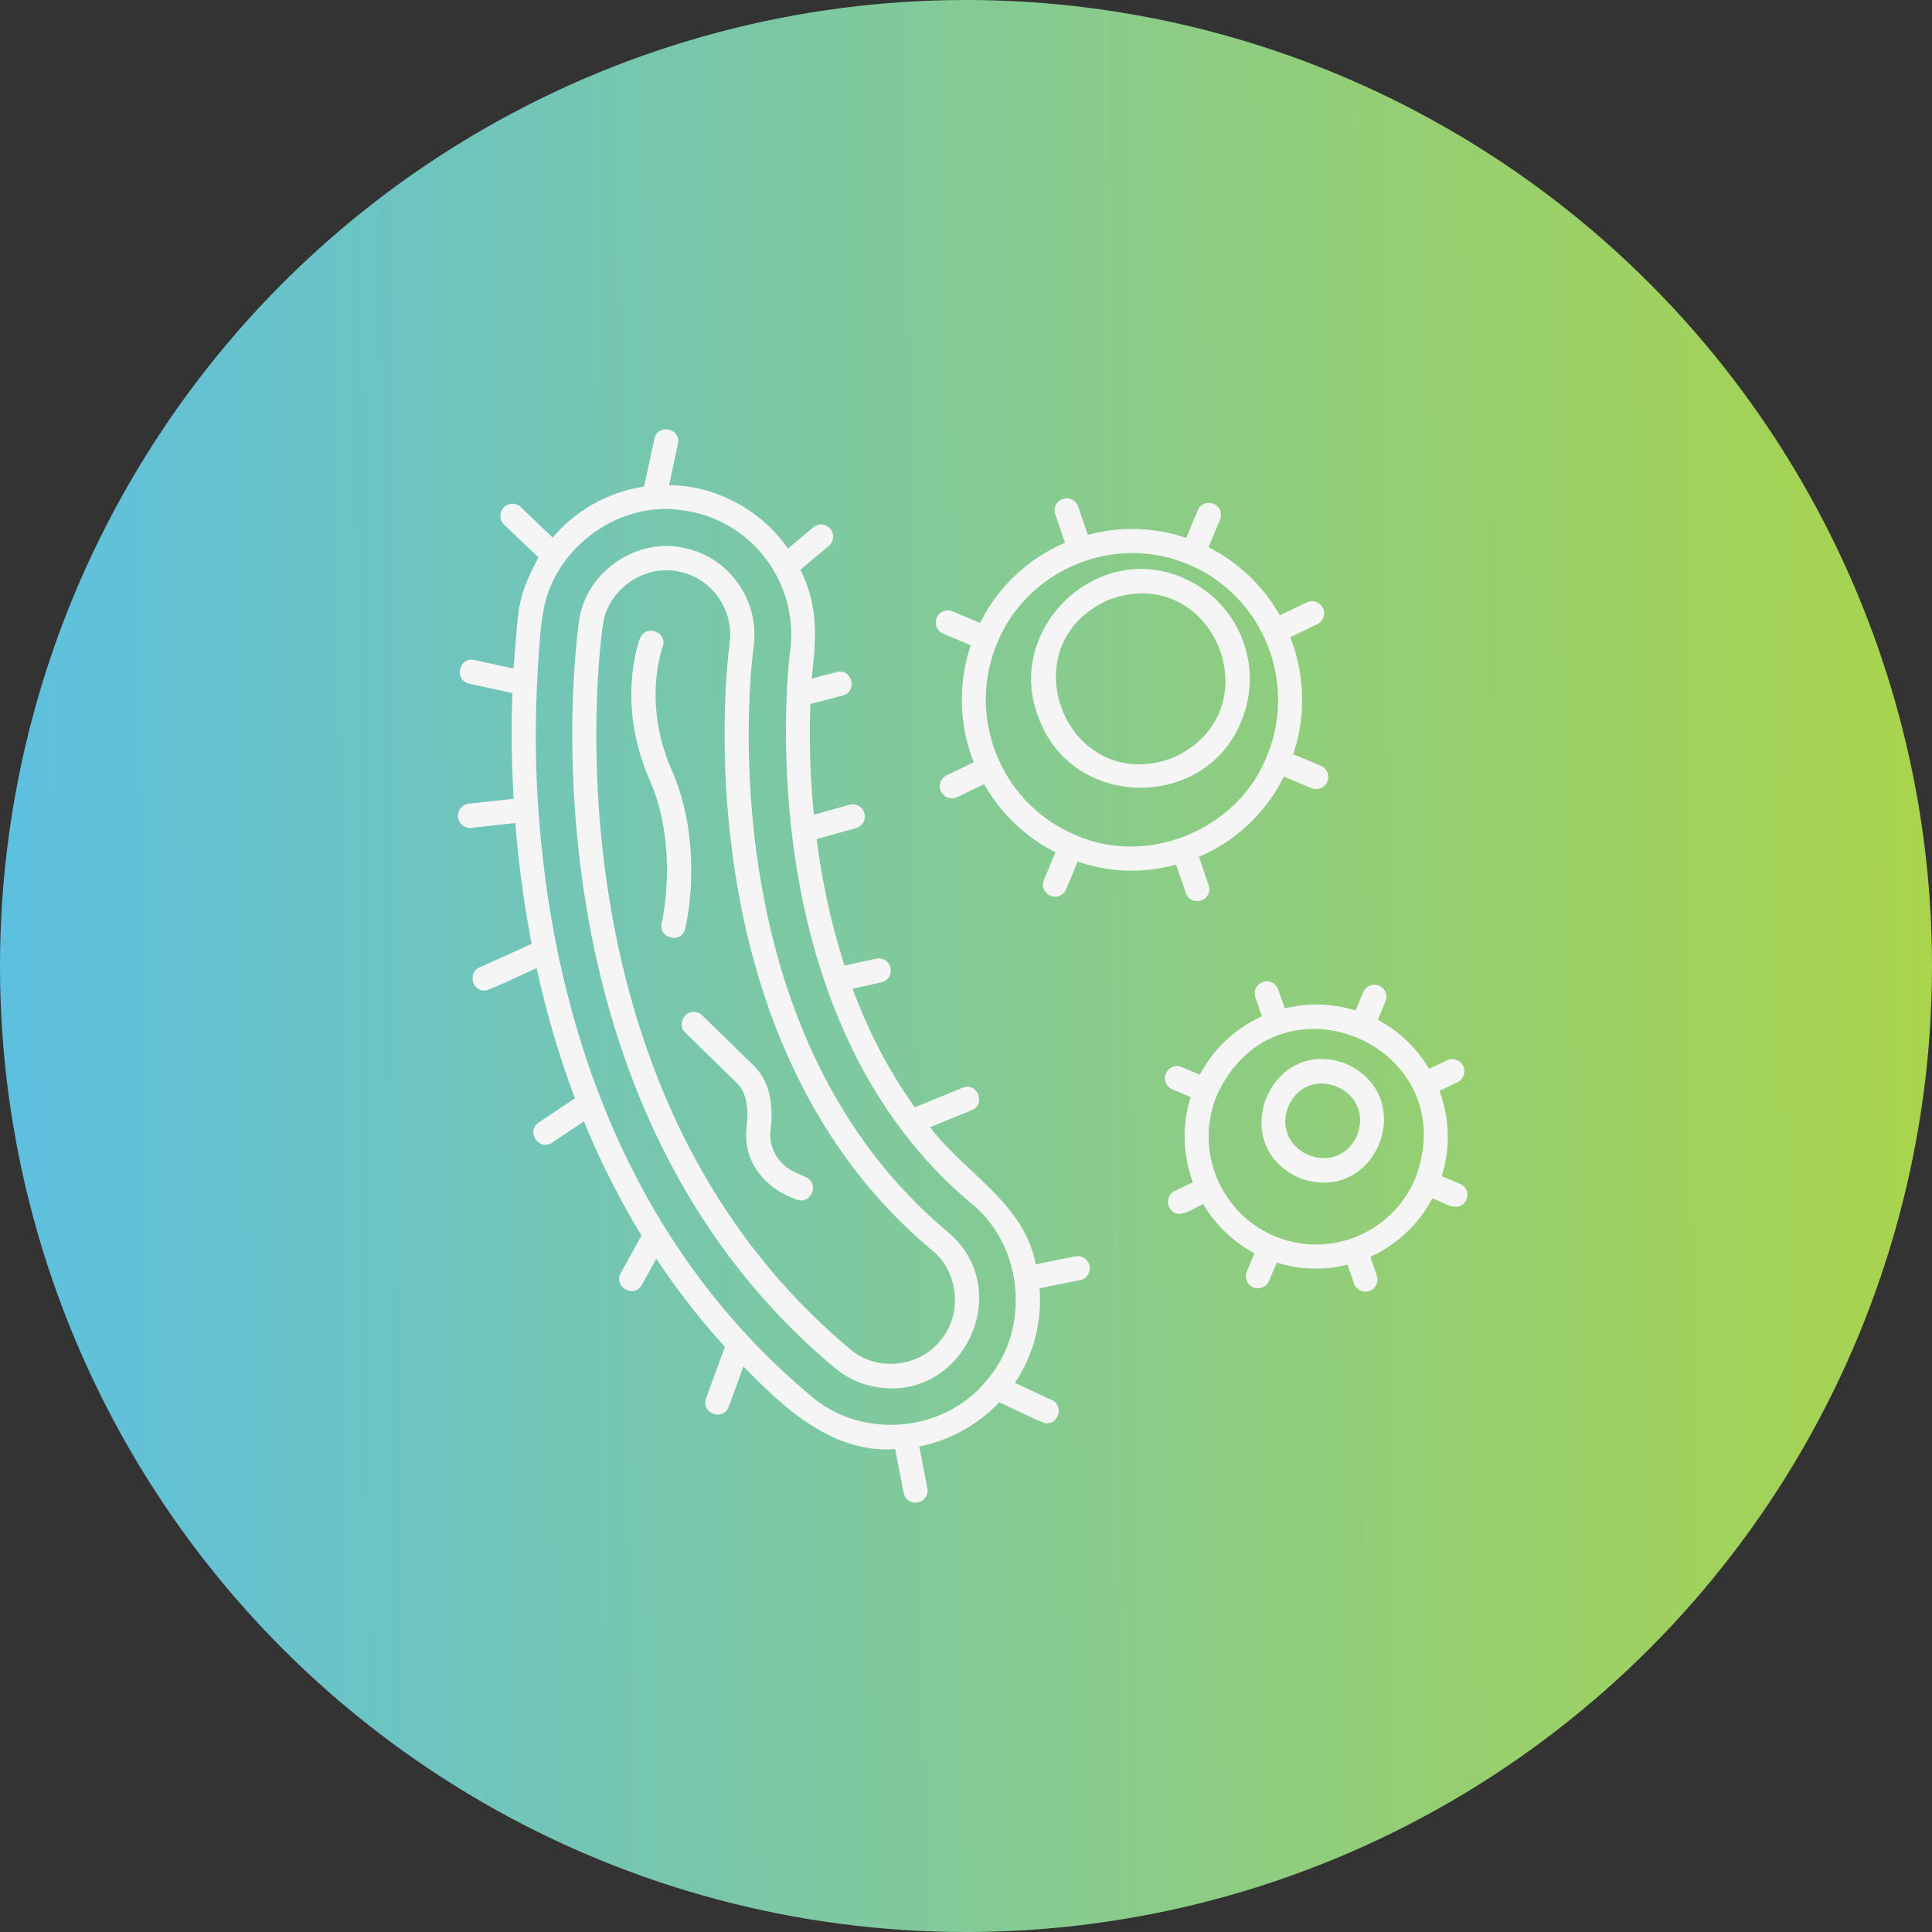
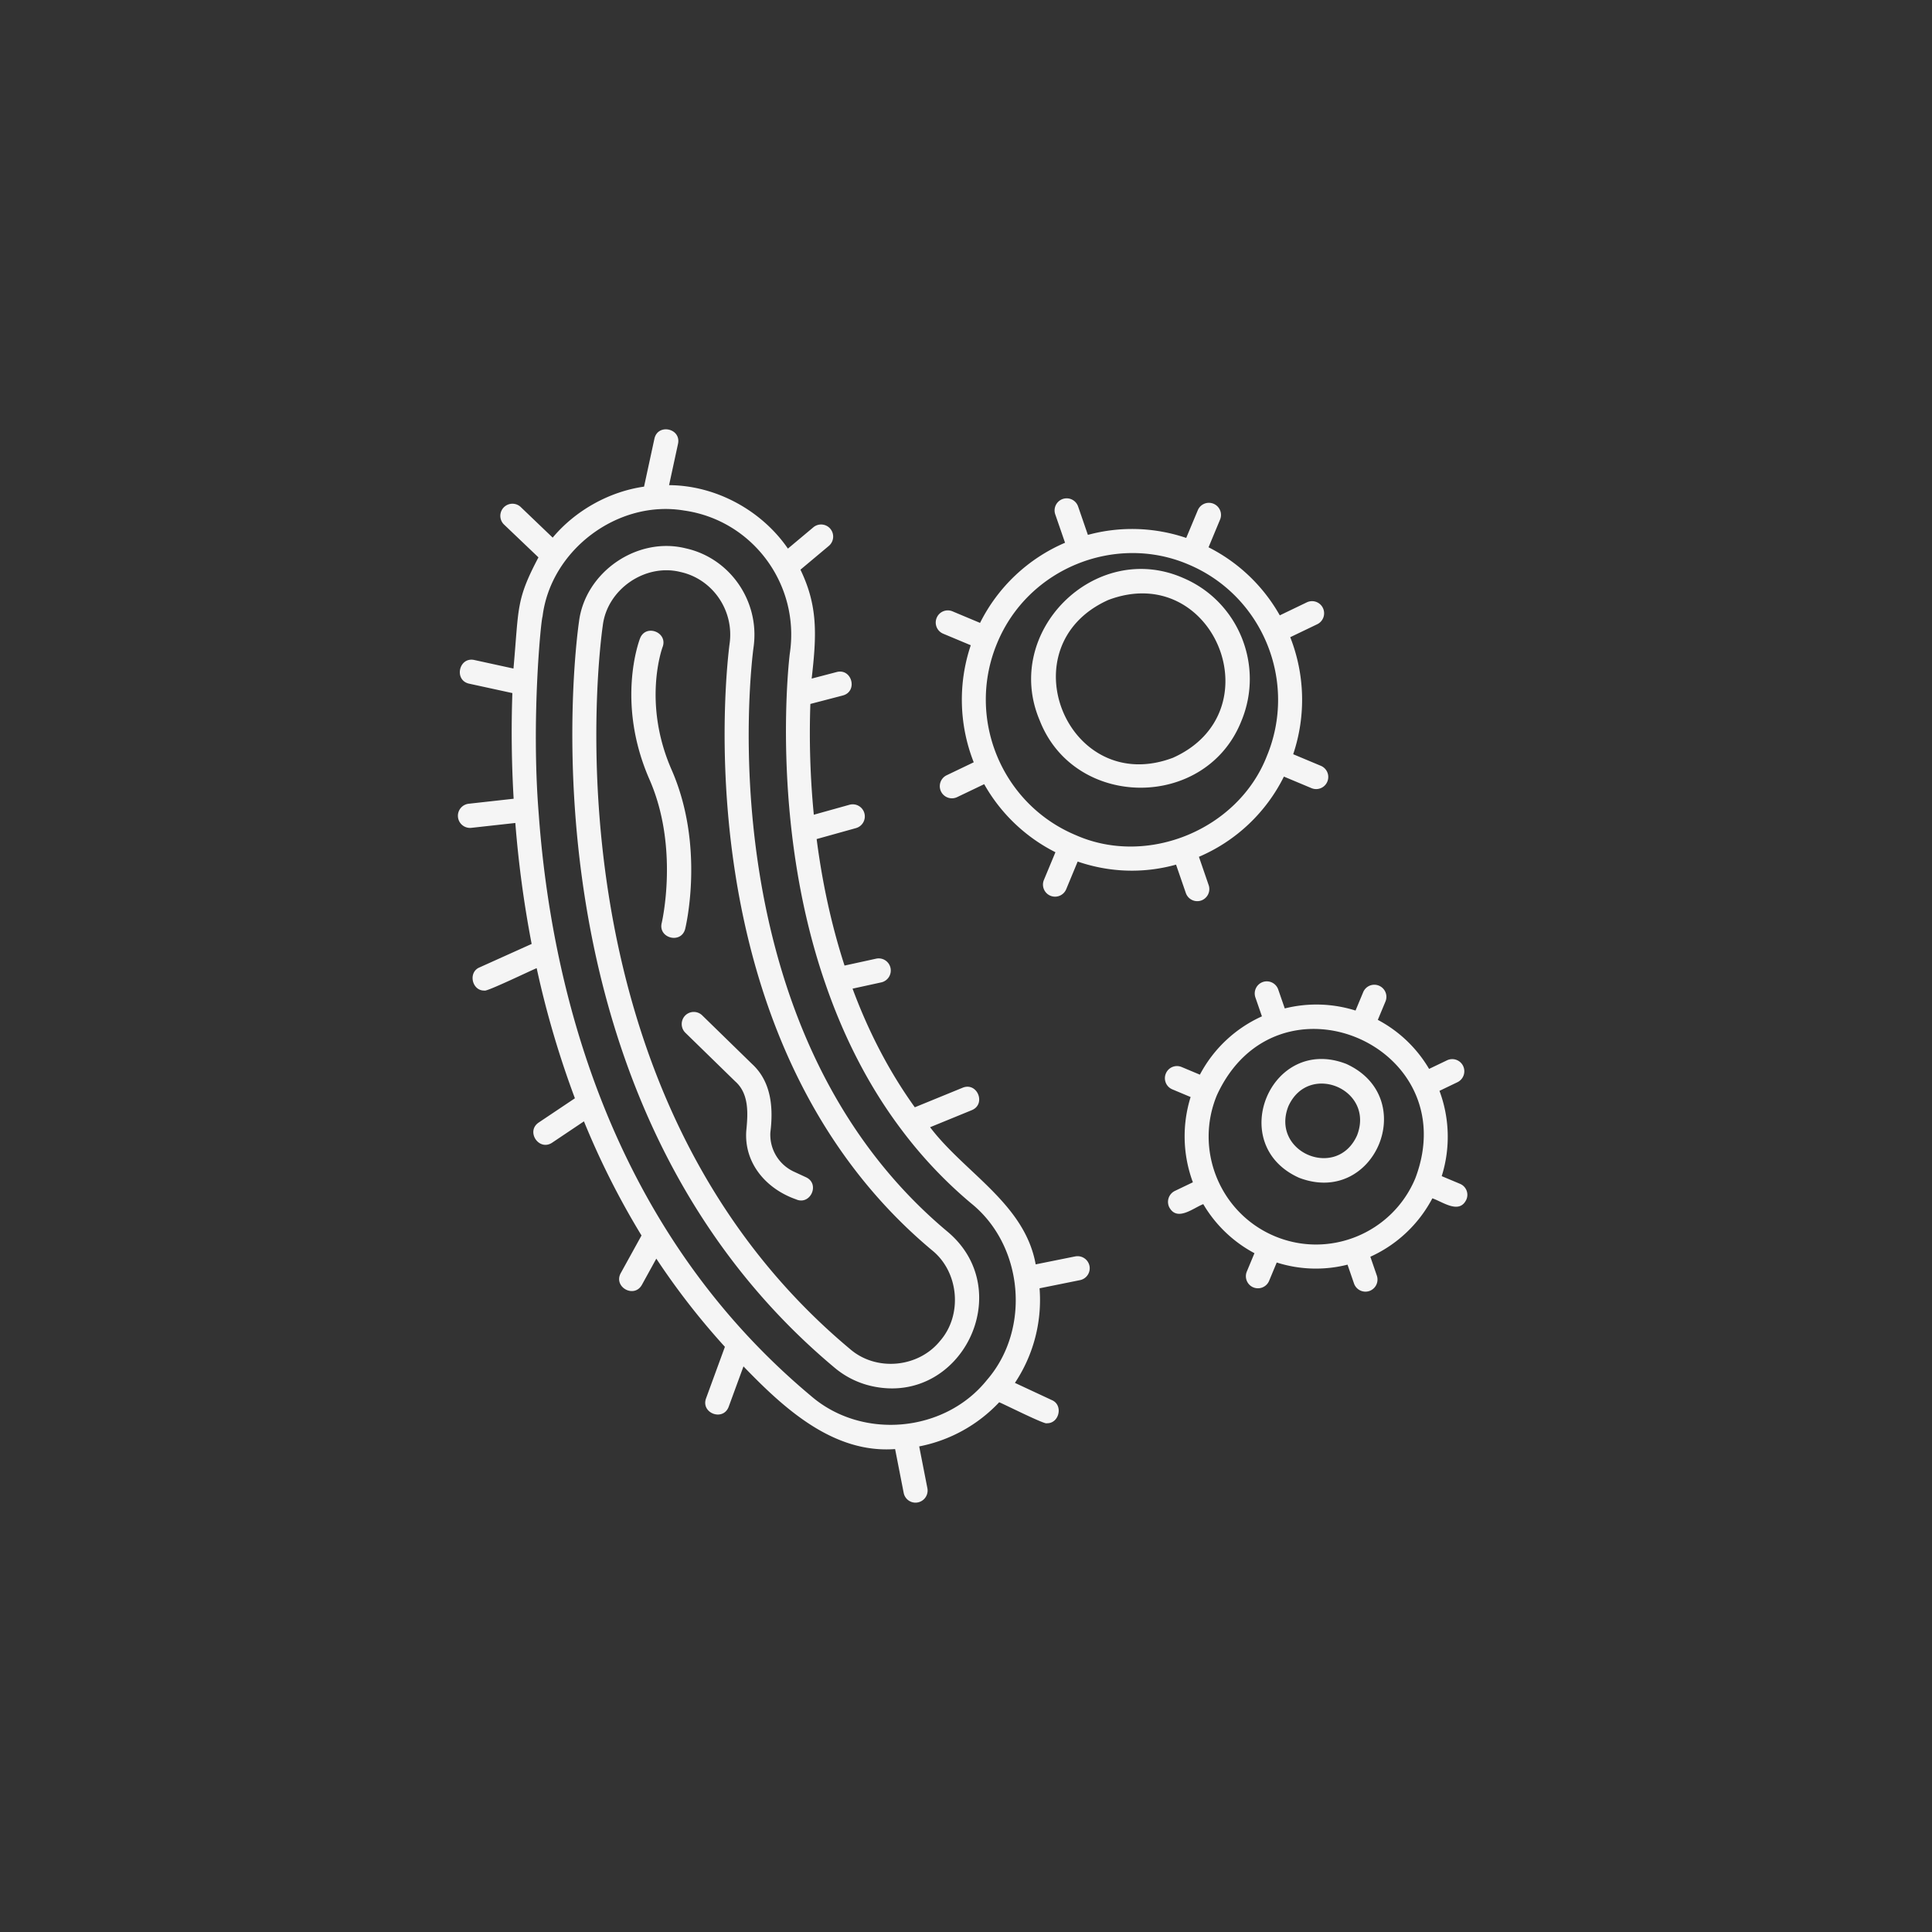
<svg xmlns="http://www.w3.org/2000/svg" width="135" height="135" fill="none" viewBox="0 0 135 135">
  <rect x="0" y="0" width="135" height="135" fill="#333333" stroke="none" />
-   <circle cx="67.5" cy="67.5" r="67.5" fill="url(#a)" />
  <path fill="#F5F5F5" d="M66.204 86.06c-16.93-14.152-13.695-39.77-13.547-40.847.448-3.193-1.643-6.223-4.757-6.901-3.385-.835-7.027 1.672-7.446 5.155-.195 1.356-4.535 33.383 17.865 52.103a6.091 6.091 0 0 0 2.627 1.293c6.228 1.361 10.182-6.686 5.258-10.803Zm-.507 7.626c-1.516 1.889-4.471 2.167-6.302.578C37.714 76.146 41.93 45.024 42.12 43.709c.306-2.53 2.955-4.353 5.417-3.743 2.259.49 3.772 2.69 3.444 5.013-.15 1.122-3.5 27.636 14.14 42.38 1.882 1.507 2.156 4.507.576 6.328Zm-10.08-9.884c-2.061-.722-3.627-2.501-3.471-4.777.118-1.184.215-2.592-.77-3.46l-3.485-3.4a.852.852 0 0 1-.018-1.199.844.844 0 0 1 1.194-.017l3.486 3.4c1.348 1.24 1.492 3.06 1.277 4.777a2.845 2.845 0 0 0 1.628 2.737l.864.4c1.005.47.292 1.994-.705 1.539ZM46.237 64.5c.01-.054 1.235-5.265-.853-10.03-2.35-5.36-.731-9.683-.66-9.864.406-1.036 1.966-.415 1.574.61-.023.059-1.421 3.894.631 8.573 2.324 5.303 1.006 10.879.95 11.113-.275 1.08-1.896.663-1.643-.402Zm36.624-2.1a.846.846 0 0 0 1.074.524.849.849 0 0 0 .521-1.077l-.68-1.977a11.804 11.804 0 0 0 5.938-5.605l1.929.808a.846.846 0 0 0 .649-1.563l-1.929-.808c.923-2.75.793-5.632-.206-8.177l1.887-.906a.851.851 0 0 0 .398-1.13.843.843 0 0 0-1.126-.4l-1.89.909a11.84 11.84 0 0 0-4.978-4.756l.805-1.935a.846.846 0 0 0-.455-1.107.84.84 0 0 0-1.102.456l-.808 1.932a11.778 11.778 0 0 0-6.871-.213l-.684-1.986a.844.844 0 1 0-1.596.554l.684 1.982a11.855 11.855 0 0 0-5.939 5.6l-1.928-.808a.841.841 0 0 0-1.103.456.845.845 0 0 0 .454 1.107l1.928.807a11.931 11.931 0 0 0 .207 8.178l-1.888.905a.847.847 0 0 0 .728 1.53l1.891-.905a11.84 11.84 0 0 0 4.978 4.755l-.805 1.936a.843.843 0 1 0 1.557.651l.802-1.935c2.232.766 4.603.846 6.874.215l.684 1.983Zm-7.7-4.048c-5.195-2.178-7.658-8.192-5.487-13.407 2.17-5.264 8.289-7.67 13.358-5.507 5.196 2.178 7.659 8.191 5.485 13.406-2.008 5.129-8.34 7.736-13.355 5.508Zm-.026 29.44-2.766.557c-.76-4.235-4.963-6.393-7.378-9.583l2.913-1.192c1.02-.42.387-1.983-.637-1.569l-3.344 1.368c-1.884-2.62-3.294-5.443-4.35-8.29l2.006-.438a.85.85 0 0 0 .646-1.009.844.844 0 0 0-1.006-.648l-2.206.482c-.985-3.039-1.592-6.058-1.949-8.84l2.748-.766a.847.847 0 0 0 .587-1.042.844.844 0 0 0-1.038-.589l-2.495.696a58.826 58.826 0 0 1-.241-7.74l2.267-.591c1.068-.287.64-1.91-.424-1.64l-1.752.459c.348-3.043.445-5.064-.784-7.61l1.984-1.662a.85.85 0 0 0 .106-1.193.843.843 0 0 0-1.188-.107l-1.778 1.489c-1.793-2.613-4.96-4.413-8.304-4.433l.625-2.889c.23-1.083-1.41-1.441-1.649-.358l-.725 3.35c-2.427.346-4.79 1.658-6.384 3.563l-2.256-2.16a.846.846 0 0 0-1.162 1.228l2.424 2.312c-1.584 3.007-1.36 3.483-1.746 7.768l-2.74-.598c-1.076-.23-1.436 1.418-.357 1.655l3.02.657a79.847 79.847 0 0 0 .089 7.384l-3.14.349a.847.847 0 0 0 .185 1.684l3.073-.34a76.675 76.675 0 0 0 1.14 8.452l-3.641 1.64c-.823.34-.528 1.65.348 1.618.12.11 3.468-1.515 3.645-1.563a65.761 65.761 0 0 0 2.671 9.09l-2.53 1.695c-.917.621.021 2.018.938 1.409l2.224-1.492a55.83 55.83 0 0 0 4.022 7.976l-1.451 2.63c-.528.968.932 1.788 1.477.82l1.009-1.832a50.828 50.828 0 0 0 4.792 6.162l-1.318 3.602c-.375 1.035 1.194 1.624 1.583.583l1.033-2.818c2.798 2.898 6.248 6.1 10.595 5.777l.599 3.06c.08.406.43.684.828.684a.848.848 0 0 0 .829-1.009l-.572-2.921a10.392 10.392 0 0 0 5.588-3.084c.177.05 3.229 1.59 3.326 1.465.867.033 1.174-1.267.357-1.616l-2.583-1.204a10.44 10.44 0 0 0 1.722-6.609l2.828-.571a.847.847 0 0 0 .66-.997.849.849 0 0 0-.993-.66Zm-6.166 8.628c-2.949 3.69-8.726 4.214-12.3 1.124C42.424 85.64 38.49 68.658 37.64 56.823c-.533-6.63.172-13.582.269-13.73.566-4.672 5.281-8.197 9.896-7.419 4.75.672 8.069 5.111 7.396 9.9-.026.091-1.474 11.749 2.46 23.124 1.209 3.528 2.934 7.074 5.36 10.279a30.849 30.849 0 0 0 4.828 5.099c3.665 2.941 4.2 8.787 1.12 12.344Zm25.11-22.075c-5.278-2.063-8.478 5.632-3.308 7.952 5.299 2.033 8.477-5.588 3.308-7.952Zm.75 4.983c-1.402 3.152-6.055 1.196-4.808-2.015 1.401-3.146 6.052-1.202 4.807 2.015Zm7.189 3.392-1.277-.536a9.18 9.18 0 0 0-.157-5.96l1.257-.604a.852.852 0 0 0 .398-1.13.844.844 0 0 0-1.127-.4l-1.253.6a9.085 9.085 0 0 0-3.583-3.426l.534-1.282a.845.845 0 0 0-.454-1.107.841.841 0 0 0-1.103.456l-.534 1.282a9.113 9.113 0 0 0-4.945-.148l-.457-1.323a.847.847 0 0 0-1.074-.524.849.849 0 0 0-.522 1.077l.457 1.323a9.155 9.155 0 0 0-4.335 4.075l-1.276-.535a.84.84 0 0 0-1.103.456.844.844 0 0 0 .454 1.106l1.277.536a9.225 9.225 0 0 0 .159 5.957l-1.26.604a.851.851 0 0 0-.397 1.13c.551 1.042 1.678.063 2.382-.207a9.125 9.125 0 0 0 3.577 3.428l-.533 1.281c-.18.432.023.93.454 1.107a.845.845 0 0 0 1.103-.456l.533-1.281a9.01 9.01 0 0 0 4.946.15l.454 1.318a.847.847 0 0 0 1.073.523.849.849 0 0 0 .522-1.077l-.454-1.317a9.161 9.161 0 0 0 4.332-4.081c.717.234 1.887 1.145 2.38.08a.83.83 0 0 0-.448-1.095Zm-3.12-.39c-1.596 3.835-6.007 5.652-9.826 4.05-3.822-1.603-5.633-6.025-4.037-9.86 4.193-9.104 17.384-3.478 13.863 5.81ZM82.644 40.372c-6.148-2.663-12.621 3.795-9.993 9.97 2.436 6.245 11.616 6.272 14.09.042 1.621-3.894-.216-8.383-4.097-10.011ZM81.96 52.95c-7.351 2.773-11.68-7.816-4.512-11.028 7.35-2.77 11.681 7.816 4.512 11.028Z" />
  <defs>
    <linearGradient id="a" x1="0" x2="135" y1="68.088" y2="66.912" gradientUnits="userSpaceOnUse">
      <stop stop-color="#5DC0E0" />
      <stop offset="1" stop-color="#A9D44C" />
    </linearGradient>
  </defs>
</svg>